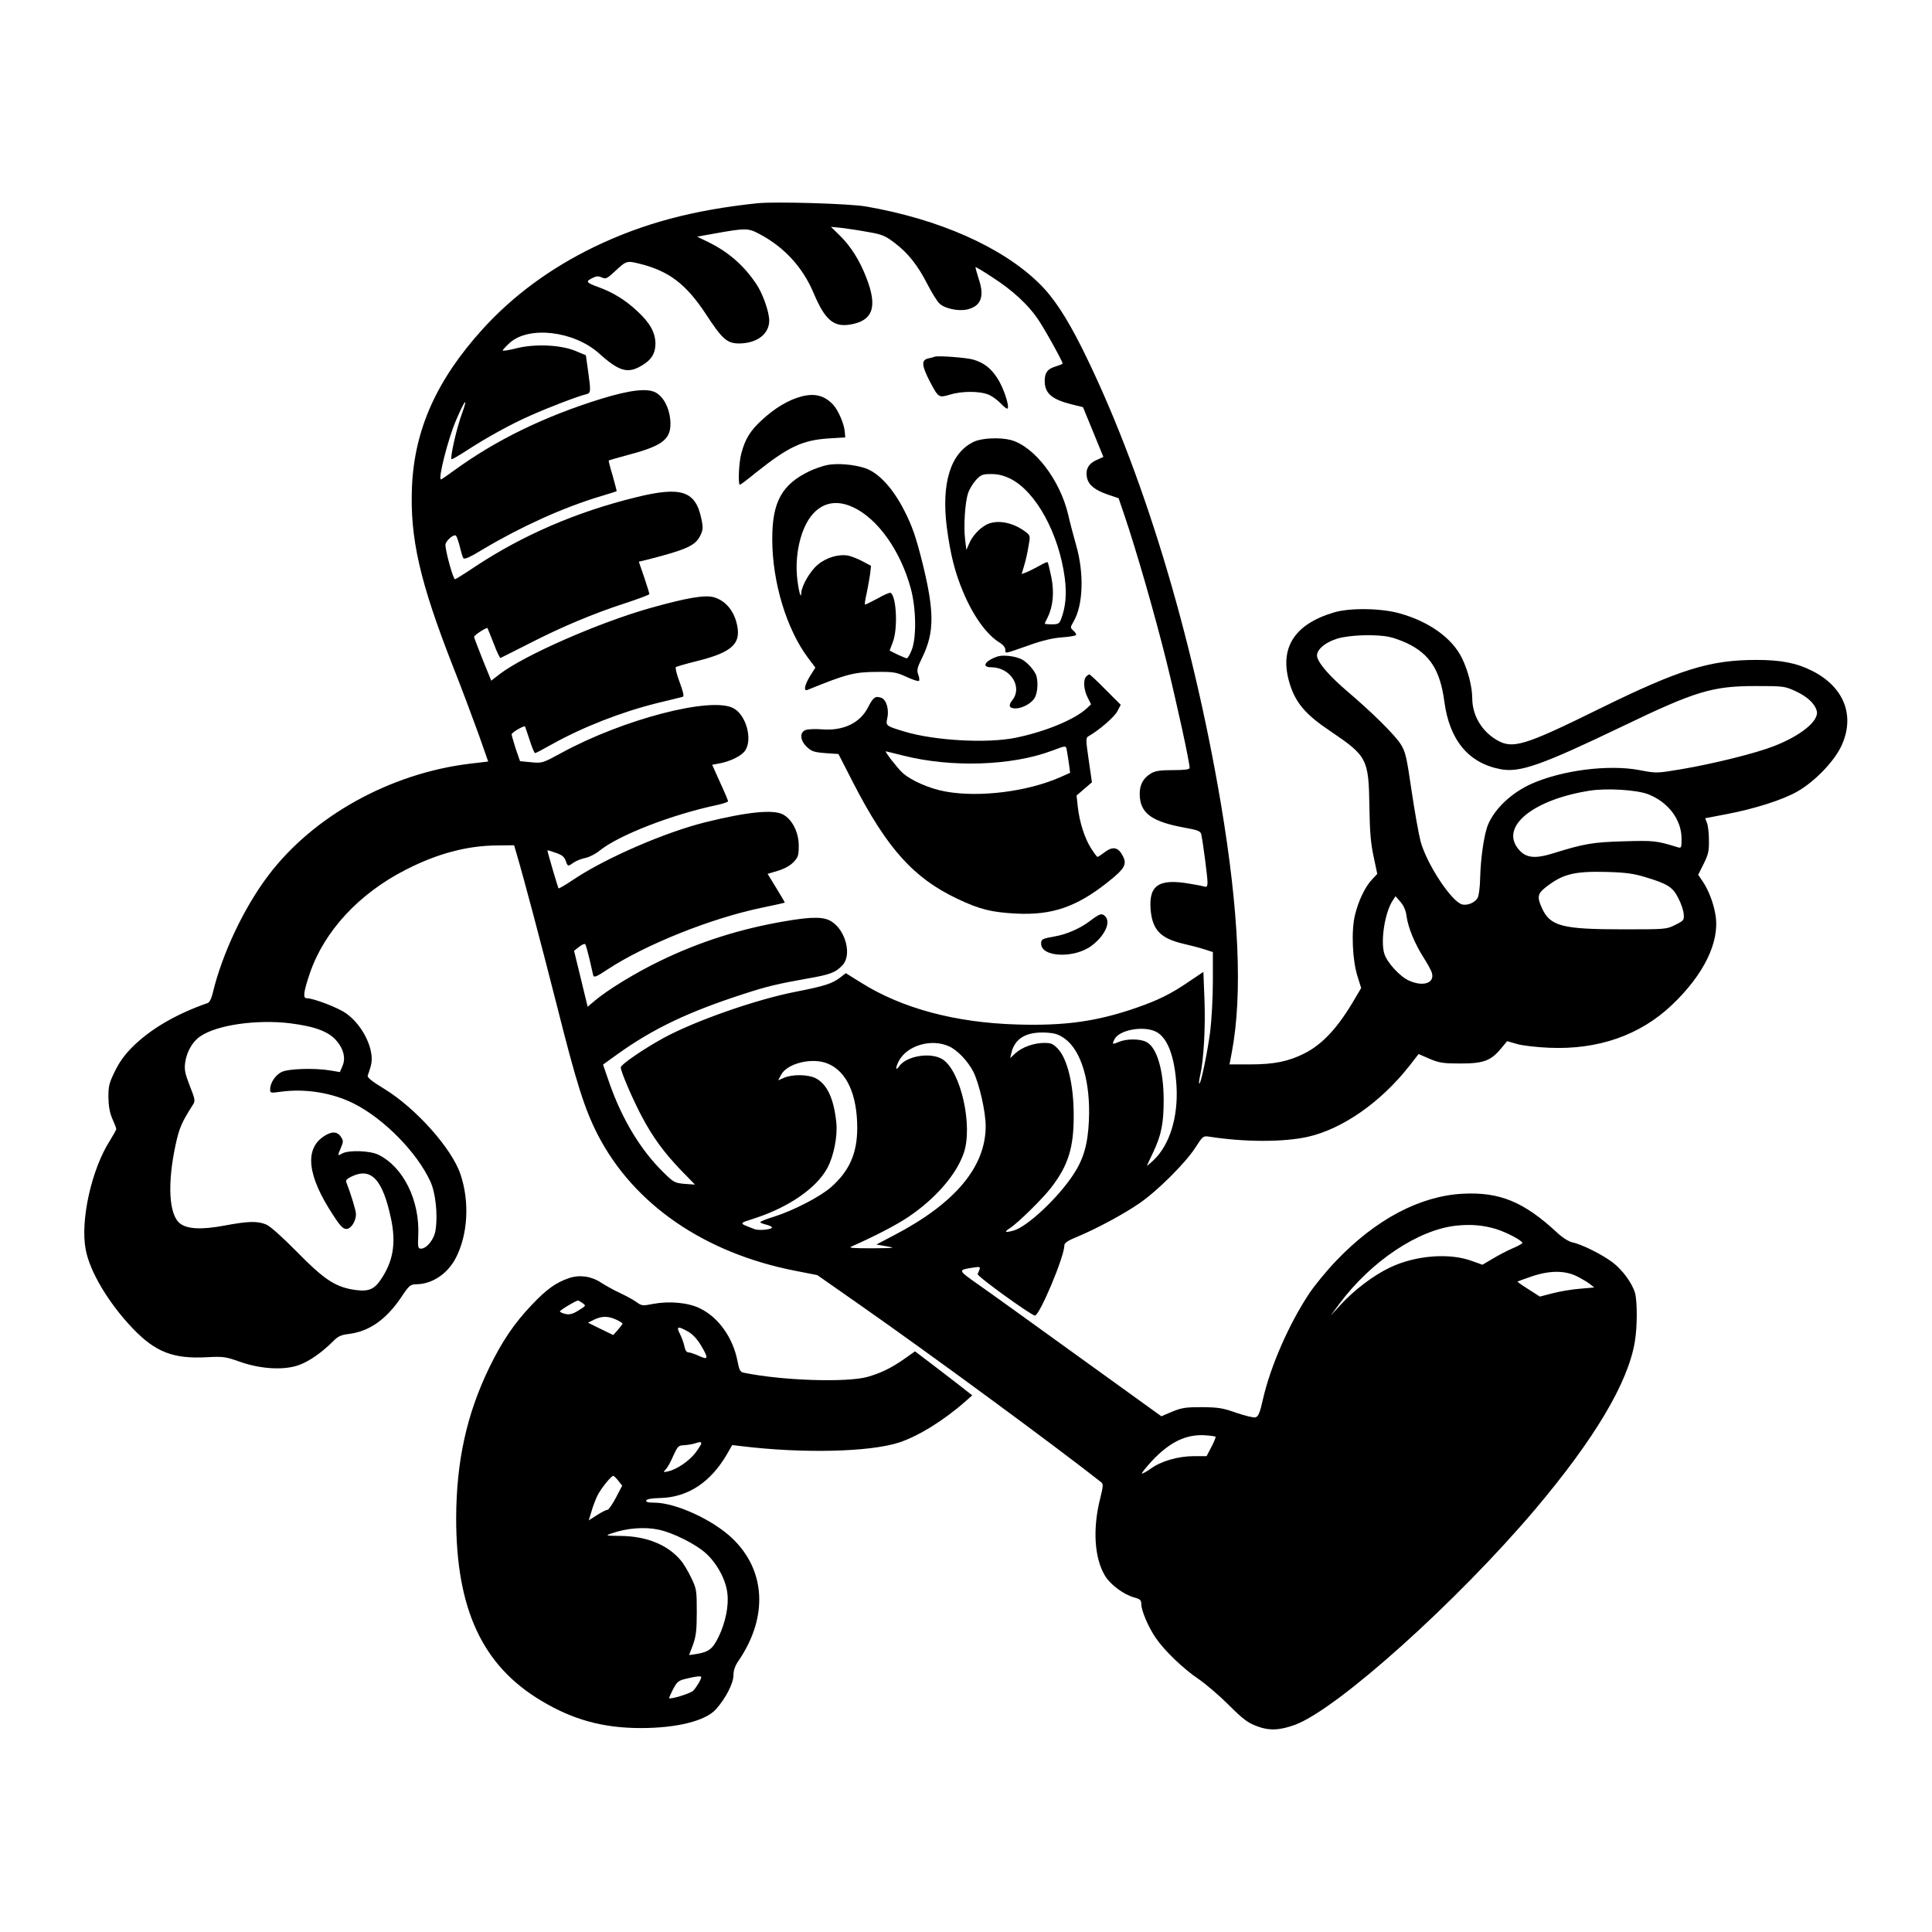
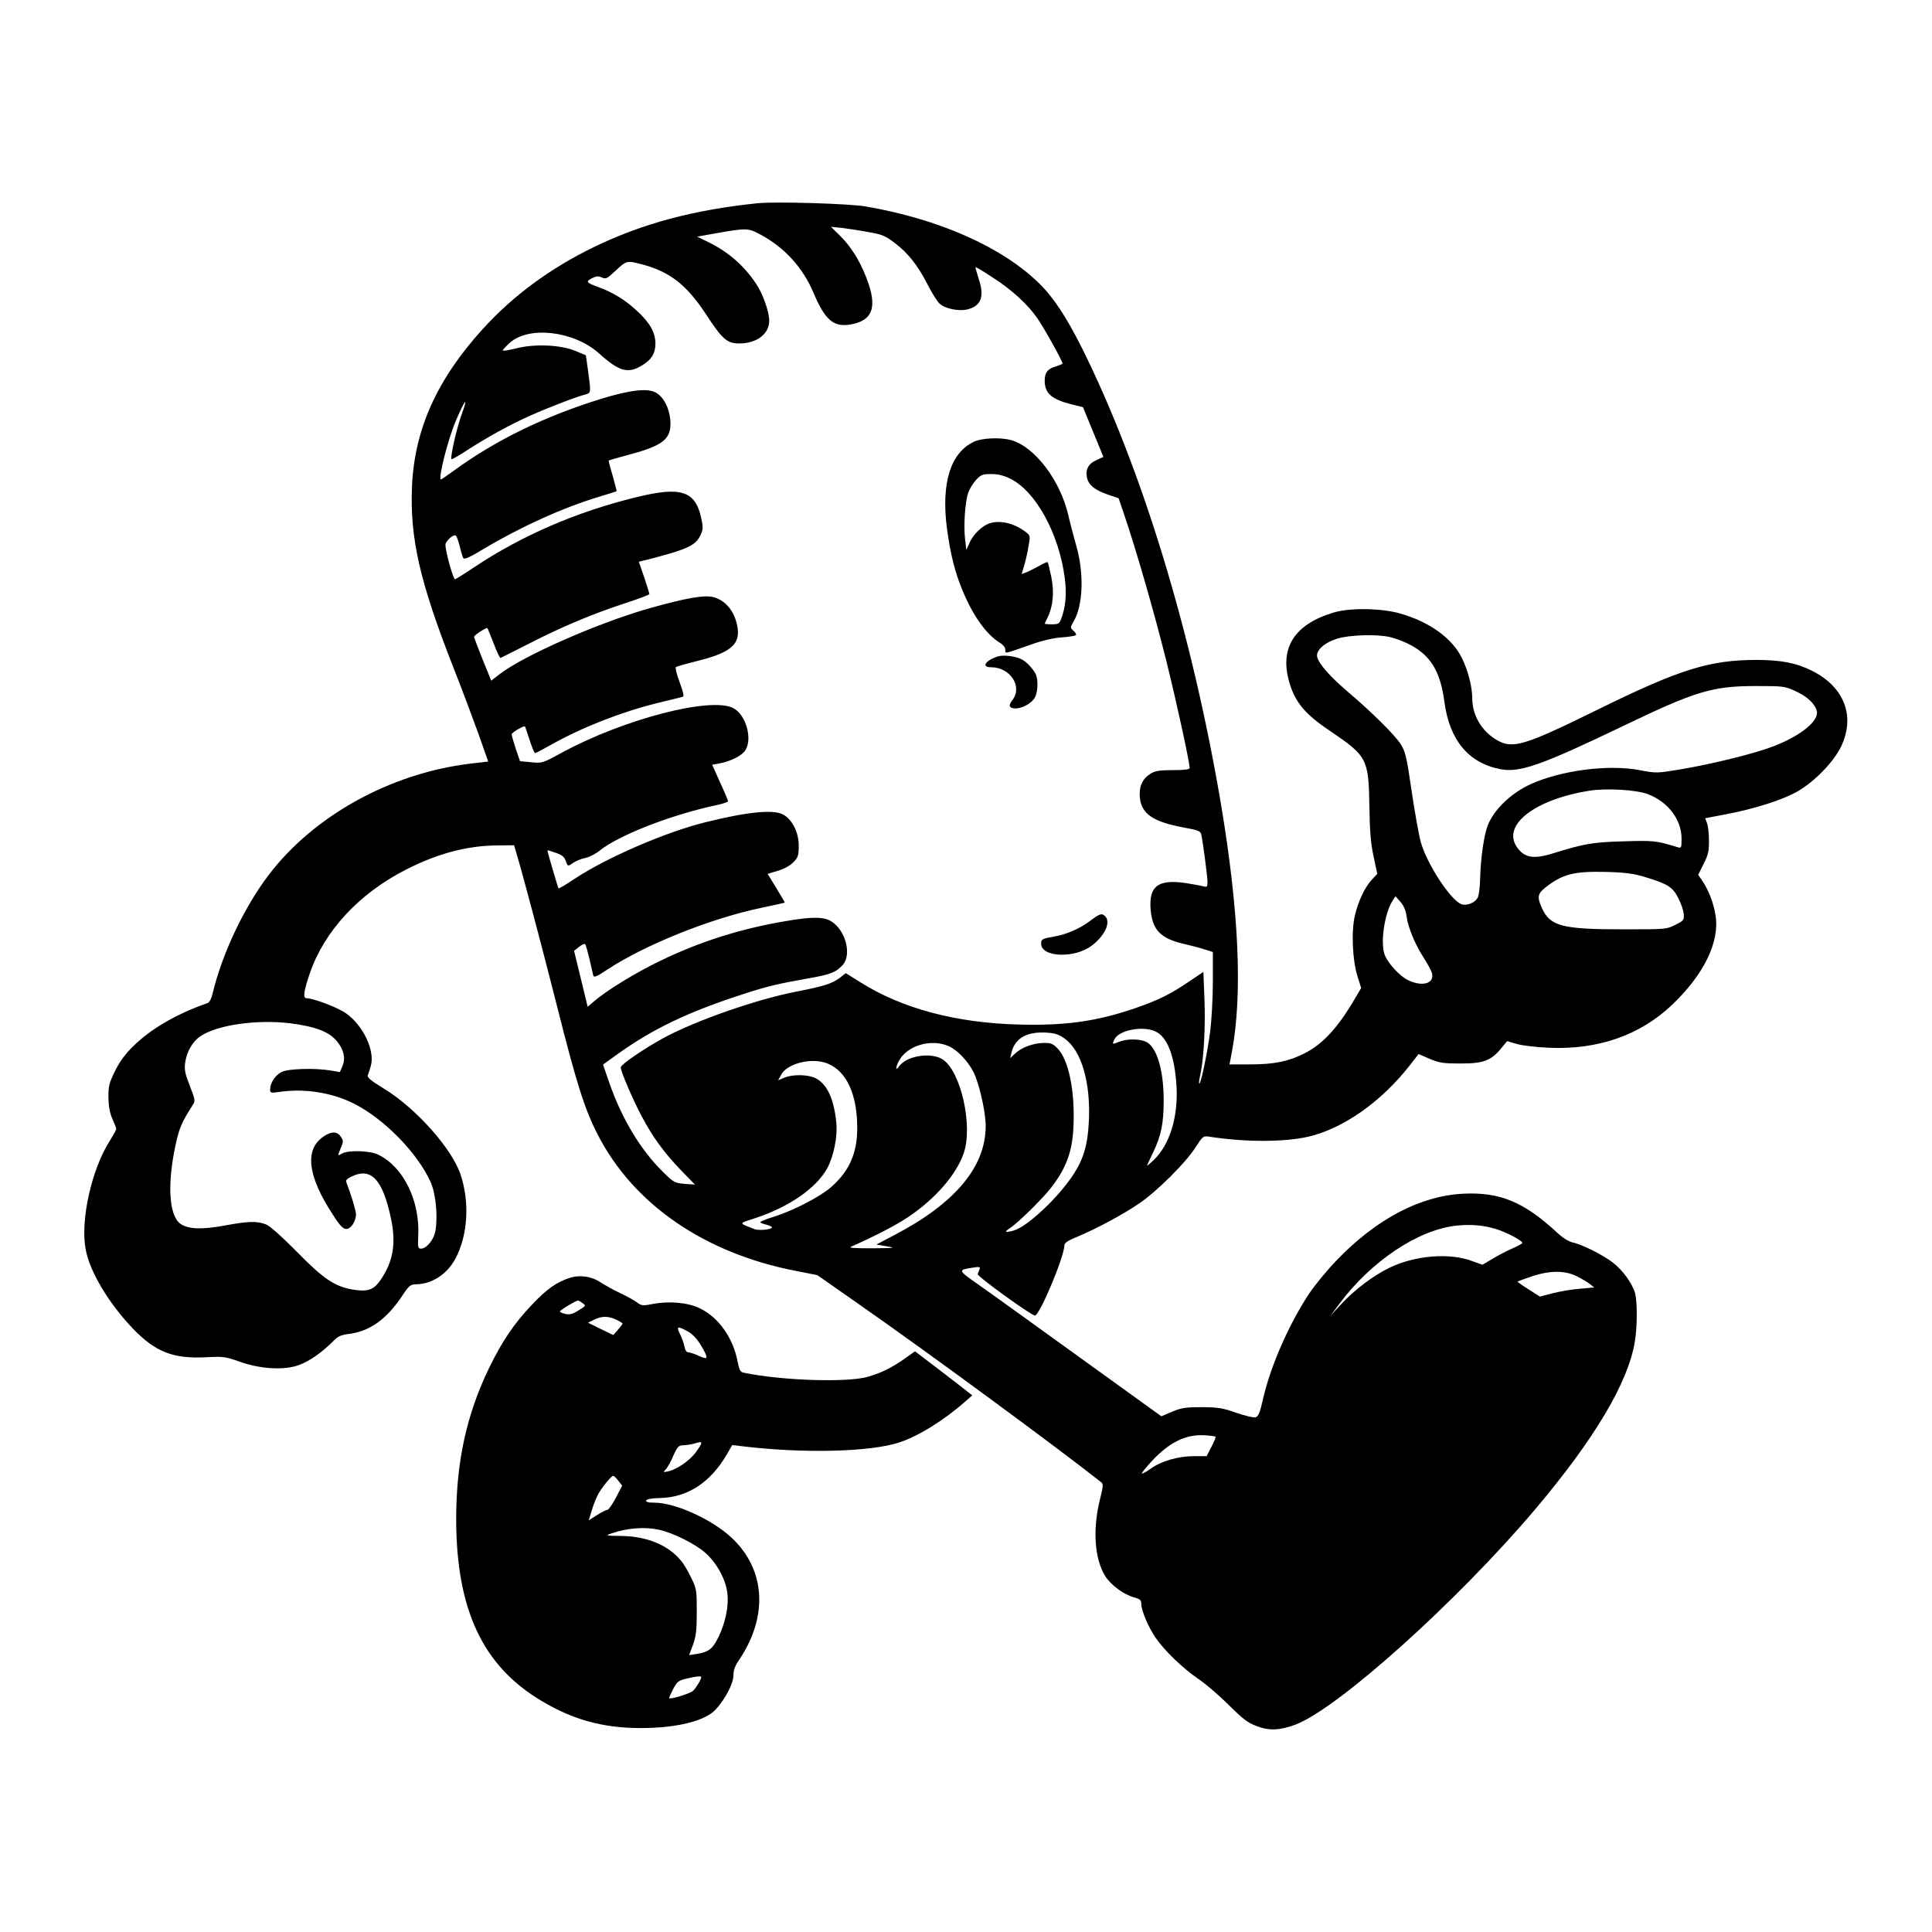
<svg xmlns="http://www.w3.org/2000/svg" version="1.0" width="1080pt" height="1080pt" viewBox="0 0 1080 1080" preserveAspectRatio="xMidYMid meet">
  <g transform="translate(0,1080) scale(0.1,-0.1)" fill="#000000" stroke="none">
    <path d="M4235 9664 c-361 -38 -639 -112 -915 -245 -243 -118 -453 -272 -624 -461 -255 -282 -379 -559 -393 -878 -12 -288 43 -530 229 -1005 50 -126 114 -298 144 -381 l53 -151 -102 -12 c-446 -54 -877 -293 -1128 -626 -136 -180 -257 -437 -309 -653 -7 -32 -19 -56 -29 -59 -175 -61 -316 -143 -417 -242 -44 -43 -75 -85 -101 -138 -33 -67 -37 -84 -37 -147 1 -50 7 -85 22 -120 12 -27 22 -52 22 -57 0 -5 -16 -33 -35 -64 -103 -160 -167 -447 -136 -610 23 -124 129 -301 264 -442 126 -131 225 -170 412 -160 93 5 106 3 185 -25 119 -42 250 -49 333 -18 57 21 127 70 190 133 26 27 44 35 86 40 114 14 208 79 293 204 45 68 51 73 86 74 88 1 173 58 219 145 69 132 79 316 27 470 -49 145 -250 370 -427 478 -74 45 -96 64 -91 75 4 9 11 32 17 53 24 84 -42 225 -138 293 -44 32 -183 85 -221 85 -22 0 -17 36 19 142 81 234 274 443 535 576 175 90 343 135 511 136 l95 1 13 -45 c41 -138 135 -493 224 -843 111 -441 156 -585 231 -731 200 -388 596 -661 1105 -760 l122 -24 233 -163 c398 -278 1106 -799 1354 -995 12 -9 11 -22 -5 -87 -44 -171 -34 -338 27 -437 31 -50 104 -104 163 -120 33 -9 39 -15 39 -38 1 -37 39 -127 80 -187 48 -71 153 -172 240 -231 41 -28 118 -94 170 -146 78 -78 106 -99 155 -117 70 -27 129 -24 216 8 237 89 905 689 1340 1203 333 394 521 710 558 939 14 82 14 223 1 271 -16 55 -69 128 -125 171 -58 44 -174 102 -225 112 -21 5 -55 26 -85 54 -186 173 -322 229 -529 218 -239 -13 -485 -143 -706 -374 -52 -54 -120 -137 -151 -183 -114 -172 -217 -407 -259 -592 -17 -76 -26 -97 -42 -101 -10 -3 -58 9 -106 25 -75 27 -101 31 -192 32 -91 0 -113 -3 -167 -25 l-61 -26 -459 331 c-252 182 -506 365 -565 406 -114 80 -115 81 -29 94 37 6 42 4 37 -9 -3 -8 -8 -21 -11 -27 -4 -12 295 -228 320 -232 25 -3 165 329 165 393 0 13 20 27 78 50 106 45 252 123 342 185 98 67 255 223 311 309 43 67 45 68 79 63 199 -31 414 -31 550 -1 195 44 408 193 568 396 l52 67 62 -27 c55 -23 77 -26 173 -26 127 0 169 15 226 84 l34 41 55 -16 c30 -9 111 -18 180 -21 273 -12 508 70 686 239 179 170 268 353 244 501 -10 66 -39 142 -72 190 l-25 37 31 62 c26 52 30 72 29 132 0 39 -5 82 -11 96 l-10 26 120 23 c158 30 318 81 398 128 96 56 199 163 241 248 82 170 20 334 -161 425 -87 44 -174 61 -311 61 -260 0 -428 -52 -874 -271 -426 -210 -489 -229 -579 -176 -83 49 -135 136 -136 231 0 65 -23 155 -57 225 -54 112 -183 205 -348 251 -105 30 -281 32 -370 5 -223 -67 -306 -202 -245 -399 33 -107 90 -173 228 -265 204 -138 213 -155 217 -417 2 -147 8 -212 24 -285 l20 -95 -28 -30 c-40 -41 -78 -122 -97 -202 -21 -89 -14 -252 15 -342 l20 -64 -36 -61 c-93 -160 -180 -254 -282 -305 -87 -44 -168 -61 -302 -61 l-116 0 13 68 c61 323 40 788 -61 1389 -162 958 -442 1875 -777 2548 -88 175 -159 283 -240 362 -208 203 -558 358 -968 429 -92 16 -506 28 -605 18z m618 -161 c77 -13 96 -21 147 -60 76 -57 131 -127 185 -233 24 -47 54 -95 67 -107 29 -28 106 -44 154 -33 78 18 99 72 65 171 -11 35 -19 64 -18 66 2 1 45 -24 96 -58 109 -70 198 -152 251 -230 36 -51 140 -239 140 -251 0 -3 -18 -10 -40 -17 -44 -13 -60 -34 -60 -80 0 -69 38 -103 149 -131 l65 -16 57 -139 57 -139 -39 -18 c-44 -19 -62 -52 -53 -97 9 -42 43 -70 115 -95 l62 -21 29 -85 c71 -208 174 -568 238 -825 61 -248 130 -565 130 -598 0 -8 -28 -12 -92 -12 -74 0 -100 -4 -125 -19 -47 -29 -67 -72 -61 -135 9 -91 74 -135 246 -167 79 -14 93 -20 97 -38 10 -45 35 -238 35 -267 0 -24 -4 -29 -17 -25 -10 3 -45 10 -77 15 -177 32 -235 -6 -224 -144 10 -113 55 -160 180 -190 40 -9 94 -23 121 -32 l47 -15 0 -163 c0 -90 -7 -217 -15 -282 -16 -120 -53 -298 -61 -290 -3 2 0 25 6 50 19 87 29 266 23 420 l-6 154 -79 -53 c-102 -70 -171 -104 -294 -147 -222 -77 -400 -102 -668 -94 -345 10 -644 90 -873 234 l-85 53 -32 -25 c-45 -34 -89 -48 -248 -79 -221 -43 -561 -162 -738 -258 -113 -62 -240 -149 -240 -165 0 -23 68 -181 117 -273 63 -119 124 -201 217 -299 l81 -83 -58 4 c-55 5 -61 8 -118 64 -128 125 -232 298 -303 501 l-35 102 82 59 c200 143 396 236 705 336 132 43 193 57 356 86 128 22 158 34 196 75 52 55 19 190 -59 242 -43 29 -108 30 -265 3 -250 -43 -474 -114 -695 -221 -139 -67 -299 -165 -371 -227 l-35 -30 -38 157 -38 156 28 22 c15 12 30 19 34 15 4 -4 14 -41 24 -82 9 -41 19 -83 21 -92 4 -14 18 -9 82 34 211 138 575 284 857 343 72 15 131 28 132 29 1 1 -20 37 -47 81 l-49 80 57 17 c36 11 69 29 87 48 27 28 30 38 30 93 0 75 -37 147 -88 174 -54 29 -198 15 -432 -43 -224 -55 -558 -200 -735 -318 -46 -31 -85 -54 -88 -52 -3 4 -62 203 -62 213 0 1 21 -5 46 -14 35 -12 48 -22 56 -44 12 -34 12 -34 46 -10 15 10 44 21 64 25 21 4 57 22 80 41 108 87 404 202 661 256 31 7 57 16 57 20 0 4 -20 52 -45 106 l-44 98 39 7 c61 11 127 43 146 73 42 64 4 199 -66 236 -124 67 -618 -62 -962 -250 -105 -57 -107 -58 -169 -52 l-62 6 -24 69 c-12 39 -23 75 -23 81 0 9 59 45 74 45 1 0 13 -34 26 -75 13 -41 27 -75 31 -75 4 0 44 21 90 47 175 98 392 183 594 233 72 17 135 33 142 35 8 3 2 28 -18 82 -16 42 -25 80 -21 84 4 3 56 18 116 33 206 51 256 101 221 223 -20 68 -64 116 -123 134 -51 15 -155 -3 -364 -62 -287 -82 -696 -262 -833 -366 l-49 -38 -48 118 c-26 66 -48 123 -48 127 0 9 69 54 75 49 1 -2 17 -41 35 -87 17 -46 35 -82 38 -80 4 2 75 37 157 79 189 97 362 169 537 226 76 25 138 48 138 52 0 4 -13 46 -29 94 l-30 87 42 10 c227 58 275 80 302 137 15 30 16 44 6 91 -32 158 -112 185 -366 122 -332 -81 -636 -213 -900 -388 -55 -37 -105 -68 -111 -70 -10 -3 -54 155 -54 193 1 21 45 60 58 51 5 -3 14 -30 22 -60 7 -30 16 -60 20 -66 6 -9 39 6 116 53 207 123 442 230 649 292 50 15 91 28 92 29 1 1 -9 39 -22 86 -14 46 -24 85 -22 86 1 1 52 16 112 32 196 52 240 89 232 194 -6 69 -38 130 -82 154 -47 25 -143 14 -303 -35 -317 -98 -589 -230 -825 -402 -37 -27 -69 -49 -72 -49 -18 0 40 228 84 330 51 119 70 139 32 34 -28 -76 -66 -243 -57 -251 2 -2 41 20 87 50 111 72 243 145 354 194 96 43 262 107 308 118 31 8 31 10 14 134 l-12 85 -60 25 c-83 34 -230 40 -332 13 -40 -10 -73 -15 -73 -11 0 3 17 22 39 42 107 97 359 67 499 -58 112 -101 161 -115 237 -70 56 32 79 69 79 125 -1 62 -31 116 -103 182 -65 61 -137 105 -216 133 -68 25 -72 31 -37 49 25 13 36 14 56 5 22 -10 29 -7 71 32 66 62 68 63 143 44 161 -40 257 -113 366 -278 94 -144 120 -167 189 -167 99 1 167 53 167 128 0 49 -37 154 -74 207 -68 101 -153 175 -261 229 l-68 33 89 16 c183 33 196 33 261 -2 139 -74 241 -186 302 -331 62 -147 110 -188 199 -175 132 20 160 98 94 265 -37 95 -85 171 -144 230 l-53 52 60 -6 c33 -4 100 -14 148 -23z m2916 -2264 c24 -5 67 -21 95 -34 129 -61 187 -152 210 -327 29 -216 135 -344 315 -378 107 -20 227 22 681 240 409 197 503 225 745 225 156 0 162 -1 223 -29 65 -30 108 -70 118 -111 13 -54 -88 -137 -240 -196 -102 -40 -340 -99 -518 -129 -137 -23 -138 -23 -233 -5 -174 33 -435 -1 -605 -77 -109 -49 -203 -137 -241 -226 -22 -51 -42 -183 -45 -303 -1 -48 -7 -96 -14 -108 -14 -26 -56 -44 -86 -37 -60 15 -199 227 -233 353 -11 43 -34 172 -51 288 -27 186 -34 214 -60 255 -33 52 -159 177 -298 295 -98 84 -159 153 -169 193 -8 35 39 79 112 102 68 21 220 26 294 9z m1442 -878 c113 -43 189 -142 189 -249 0 -52 -1 -54 -22 -48 -120 37 -134 38 -303 33 -172 -5 -218 -13 -393 -67 -111 -35 -162 -25 -204 37 -81 123 104 265 408 313 95 15 260 5 325 -19z m-14 -464 c126 -38 154 -56 185 -118 16 -30 29 -70 30 -89 3 -33 0 -37 -47 -60 -49 -25 -54 -25 -290 -25 -343 0 -410 17 -456 120 -27 59 -24 79 19 113 96 76 160 92 337 88 113 -3 156 -9 222 -29z m-1334 -220 c9 -64 46 -153 95 -230 22 -34 44 -74 47 -88 14 -56 -52 -76 -130 -40 -49 22 -120 99 -136 148 -23 70 2 233 47 300 l15 23 28 -32 c19 -22 30 -49 34 -81z m-6243 -597 c143 -18 219 -47 263 -100 38 -45 50 -95 32 -138 l-15 -35 -53 9 c-90 15 -238 10 -274 -9 -35 -18 -63 -62 -63 -97 0 -20 3 -21 58 -13 137 19 289 -5 410 -66 169 -85 354 -274 428 -436 29 -63 42 -185 29 -270 -7 -52 -49 -105 -82 -105 -16 0 -18 8 -15 71 10 197 -83 386 -223 454 -46 23 -166 27 -202 7 -27 -15 -27 -15 -7 33 14 33 14 39 -1 61 -20 30 -52 31 -96 1 -108 -72 -90 -222 53 -439 39 -61 56 -78 74 -78 26 0 54 43 54 83 0 20 -31 120 -54 178 -5 11 4 20 29 32 110 53 174 -15 221 -236 29 -139 12 -240 -60 -344 -38 -55 -73 -66 -159 -51 -98 18 -161 61 -307 210 -85 86 -149 143 -172 153 -50 20 -99 19 -233 -6 -129 -24 -208 -20 -249 12 -62 49 -71 221 -25 437 21 96 33 126 99 229 12 19 10 30 -19 103 -27 69 -31 91 -26 129 8 61 42 120 85 148 93 64 315 95 500 73z m4835 -44 c70 -29 112 -138 122 -311 9 -172 -39 -325 -128 -410 -23 -22 -40 -35 -37 -30 2 6 18 39 35 75 45 95 58 161 58 290 0 167 -38 295 -96 325 -36 19 -110 19 -154 1 -38 -16 -40 -15 -24 16 26 49 152 74 224 44z m-503 -42 c93 -67 145 -244 135 -459 -6 -132 -30 -215 -87 -301 -85 -130 -258 -292 -334 -313 -49 -13 -55 -9 -20 14 44 28 184 166 230 226 96 125 127 224 126 406 0 170 -35 313 -88 370 -27 28 -38 33 -76 33 -59 0 -125 -24 -162 -58 l-29 -27 7 30 c19 80 82 117 188 113 56 -3 74 -9 110 -34z m-647 -43 c47 -21 105 -82 136 -142 33 -66 69 -223 69 -304 0 -228 -171 -432 -512 -610 l-99 -52 58 -10 c53 -9 46 -10 -82 -11 -109 0 -134 2 -115 10 127 56 247 118 316 164 152 102 269 236 311 357 53 151 -15 456 -116 524 -64 43 -203 22 -245 -38 -20 -29 -21 -8 -2 29 46 88 182 128 281 83z m-677 -97 c105 -43 164 -173 164 -359 0 -142 -44 -241 -146 -331 -61 -54 -211 -131 -318 -165 -43 -13 -78 -27 -78 -31 0 -3 13 -9 30 -13 16 -4 32 -10 35 -15 7 -12 -71 -21 -97 -11 -92 36 -92 30 5 62 188 62 340 167 401 278 37 68 59 180 51 256 -14 137 -53 217 -118 249 -43 20 -126 21 -172 2 l-35 -15 16 30 c33 65 175 100 262 63z m3734 -924 c59 -18 148 -65 148 -78 0 -4 -25 -18 -56 -31 -30 -13 -80 -39 -111 -58 l-56 -33 -56 20 c-126 48 -317 33 -460 -35 -93 -44 -202 -127 -277 -209 l-56 -61 48 65 c177 239 444 418 659 439 79 8 147 2 217 -19z m454 -265 c27 -14 60 -33 73 -44 l23 -18 -79 -7 c-44 -3 -113 -15 -152 -25 l-73 -19 -64 41 c-35 22 -63 42 -61 43 1 1 36 14 77 28 102 35 188 35 256 1z m-2021 -896 c2 -3 -8 -29 -23 -57 l-27 -52 -71 0 c-88 0 -185 -28 -243 -71 -24 -17 -45 -28 -48 -26 -2 3 24 35 58 72 97 103 187 147 291 142 32 -2 60 -6 63 -8z" />
-     <path d="M5225 8806 c-5 -2 -22 -7 -37 -10 -38 -9 -36 -38 7 -123 51 -97 52 -98 115 -79 69 21 167 20 216 0 21 -9 52 -32 70 -51 18 -19 34 -31 37 -26 10 17 -25 120 -59 171 -36 55 -76 85 -134 102 -37 11 -198 23 -215 16z" />
-     <path d="M4481 8584 c-73 -19 -150 -65 -222 -132 -65 -59 -94 -107 -115 -187 -14 -50 -19 -175 -8 -175 3 0 42 29 87 66 183 146 261 183 407 193 l95 6 -3 35 c-5 45 -37 118 -65 148 -48 51 -102 65 -176 46z" />
    <path d="M5445 8331 c-131 -61 -184 -230 -152 -481 20 -150 45 -250 91 -359 56 -134 131 -238 202 -282 21 -12 34 -29 34 -41 0 -23 -10 -25 138 27 67 24 130 39 178 42 41 3 77 9 79 13 3 4 -4 15 -14 24 -19 17 -19 18 0 51 54 91 60 269 15 426 -13 46 -34 124 -45 173 -46 194 -188 379 -319 416 -60 16 -162 12 -207 -9z m203 -207 c142 -71 271 -305 304 -554 12 -91 5 -165 -21 -232 -9 -24 -16 -28 -51 -28 -22 0 -40 2 -40 3 0 2 7 18 16 35 31 63 38 141 21 226 -9 43 -18 81 -21 83 -2 3 -24 -7 -48 -21 -24 -13 -55 -29 -70 -35 l-27 -10 14 47 c8 26 19 74 24 107 11 57 10 61 -11 78 -72 57 -164 75 -224 44 -40 -21 -80 -65 -97 -107 l-15 -34 -7 58 c-9 72 -1 208 17 260 7 22 27 54 44 73 28 30 37 33 86 33 38 0 69 -8 106 -26z" />
-     <path d="M4622 8200 c-24 -5 -67 -20 -95 -33 -156 -74 -211 -173 -210 -382 0 -239 80 -503 201 -664 l40 -53 -29 -46 c-30 -48 -39 -88 -16 -79 218 89 264 101 392 101 90 1 106 -2 163 -28 34 -16 65 -26 69 -22 4 4 2 20 -4 35 -9 25 -6 38 23 97 68 139 68 257 -1 534 -35 138 -55 197 -97 280 -64 128 -145 217 -222 243 -62 21 -158 29 -214 17z m146 -235 c139 -64 267 -245 324 -457 29 -109 32 -270 5 -340 -10 -27 -23 -48 -28 -48 -4 0 -28 10 -52 21 l-44 22 18 48 c29 75 20 255 -12 275 -5 3 -38 -11 -74 -32 -37 -20 -68 -35 -70 -33 -2 2 2 31 10 64 7 33 15 81 19 106 l5 46 -47 25 c-26 14 -62 28 -80 32 -54 10 -125 -11 -172 -52 -42 -35 -89 -117 -91 -157 -1 -42 -17 20 -24 96 -8 92 8 195 42 271 56 125 155 167 271 113z" />
    <path d="M5579 7131 c-71 -23 -96 -61 -39 -61 108 0 178 -109 119 -184 -24 -30 -18 -46 18 -46 39 0 92 30 108 61 18 33 19 102 4 132 -17 32 -50 67 -79 82 -34 17 -100 25 -131 16z" />
-     <path d="M6072 7018 c-18 -18 -14 -74 8 -117 l19 -38 -22 -21 c-68 -64 -233 -132 -399 -166 -161 -33 -457 -16 -624 35 -102 31 -103 32 -94 74 11 48 -5 104 -33 114 -33 12 -45 4 -73 -50 -45 -91 -140 -136 -261 -126 -37 3 -77 1 -90 -4 -34 -13 -31 -58 7 -94 26 -25 40 -30 104 -35 l73 -5 82 -160 c189 -368 339 -534 582 -649 126 -60 193 -76 330 -83 199 -10 336 37 508 173 100 79 113 102 86 152 -25 47 -55 52 -100 18 -18 -14 -36 -26 -40 -26 -3 0 -19 21 -36 48 -36 57 -64 144 -74 231 l-7 64 43 37 43 37 -18 124 c-17 118 -17 125 0 134 59 34 142 106 159 137 l20 38 -85 85 c-46 47 -87 85 -90 85 -3 0 -11 -5 -18 -12z m-108 -415 c3 -16 8 -49 12 -76 l6 -47 -56 -25 c-182 -80 -450 -114 -639 -80 -91 16 -198 63 -245 108 -30 29 -98 117 -90 117 2 0 46 -11 98 -24 270 -68 607 -57 832 28 81 30 76 30 82 -1z" />
    <path d="M6092 5651 c-55 -42 -132 -75 -198 -86 -67 -12 -74 -15 -74 -40 0 -77 187 -84 283 -11 74 56 108 131 75 164 -19 19 -30 15 -86 -27z" />
    <path d="M3183 3656 c-73 -24 -127 -62 -211 -151 -98 -103 -166 -204 -237 -350 -127 -262 -184 -525 -185 -842 0 -509 147 -825 477 -1021 177 -106 345 -152 556 -152 200 0 361 40 419 105 54 60 98 145 98 190 0 28 9 54 31 85 164 243 149 504 -39 682 -110 104 -317 198 -434 198 -35 0 -48 4 -46 12 3 8 31 13 79 14 155 4 282 88 374 247 l28 49 51 -6 c343 -42 717 -33 881 20 110 36 253 125 375 233 l35 31 -22 17 c-12 10 -84 66 -160 124 l-138 105 -55 -39 c-75 -53 -134 -82 -211 -104 -116 -32 -474 -21 -689 23 -22 4 -27 13 -37 64 -25 131 -106 246 -210 296 -66 33 -173 42 -263 25 -56 -11 -63 -11 -90 9 -16 12 -58 35 -92 51 -35 16 -83 43 -108 59 -54 36 -119 45 -177 26z m73 -140 c21 -16 22 -14 -28 -45 -28 -17 -46 -21 -68 -16 -16 4 -30 10 -30 14 0 7 88 60 101 61 3 0 14 -6 25 -14z m189 -93 c19 -9 35 -19 35 -22 0 -3 -12 -19 -26 -35 l-26 -29 -70 34 -71 35 34 17 c43 21 79 21 124 0z m400 -66 c26 -14 52 -42 73 -77 44 -74 42 -84 -10 -60 -24 11 -50 20 -59 20 -11 0 -19 12 -23 33 -3 18 -15 50 -25 70 -22 43 -13 46 44 14z m75 -626 c0 -5 -15 -29 -33 -53 -35 -45 -103 -92 -152 -103 -28 -6 -29 -6 -13 12 10 10 29 44 42 76 24 52 29 57 58 58 18 1 44 5 58 9 35 11 40 11 40 1z m-464 -208 l22 -28 -35 -67 c-20 -38 -41 -68 -47 -68 -7 0 -33 -13 -58 -29 l-47 -30 16 52 c8 29 24 69 34 89 19 38 76 108 87 108 4 0 16 -12 28 -27z m226 -274 c80 -17 207 -80 265 -133 61 -56 111 -147 119 -223 9 -69 -11 -165 -49 -243 -34 -69 -54 -84 -124 -96 l-41 -6 22 58 c17 48 21 82 21 184 0 119 -1 128 -31 190 -17 36 -43 80 -59 98 -72 86 -190 134 -332 136 -88 1 -91 2 -55 14 85 30 185 38 264 21z m238 -824 c0 -13 -29 -61 -46 -77 -20 -17 -134 -51 -134 -40 1 4 11 27 24 52 21 39 29 46 72 56 57 14 84 16 84 9z" />
  </g>
</svg>